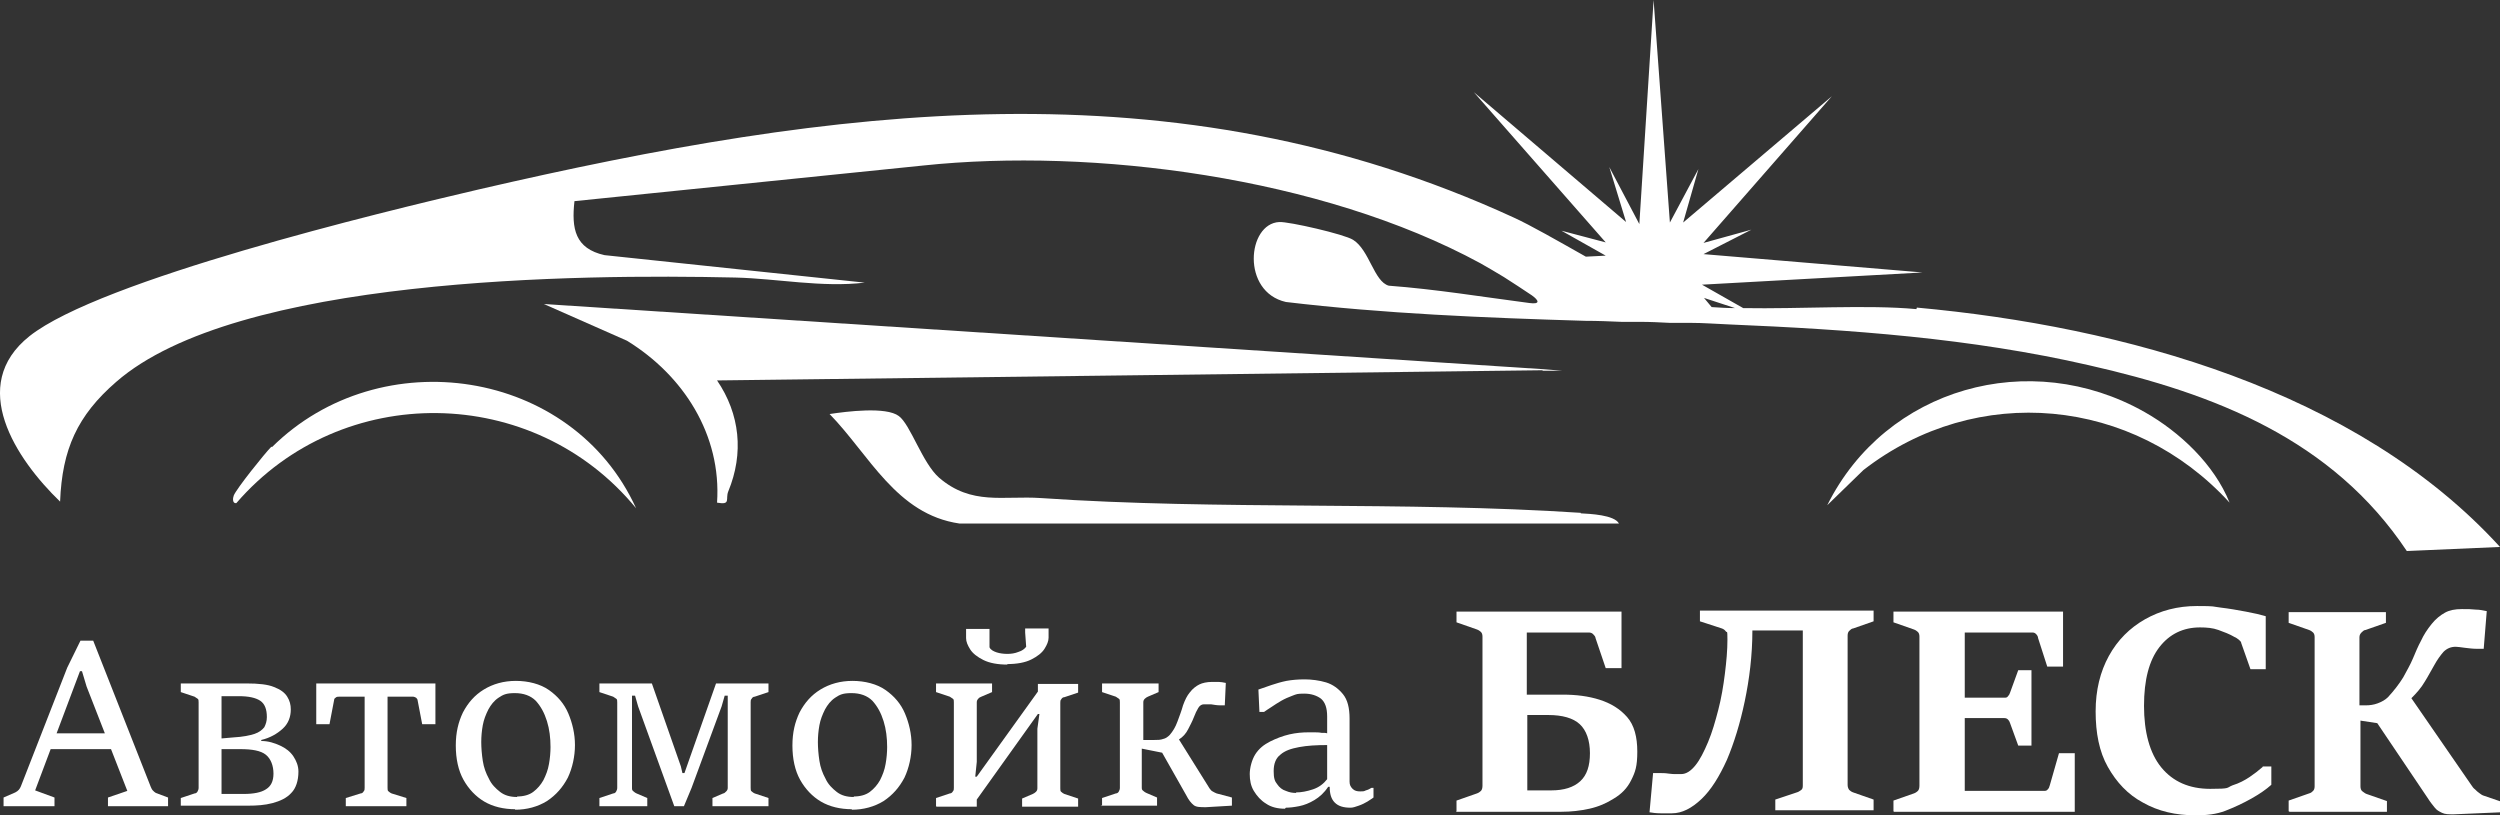
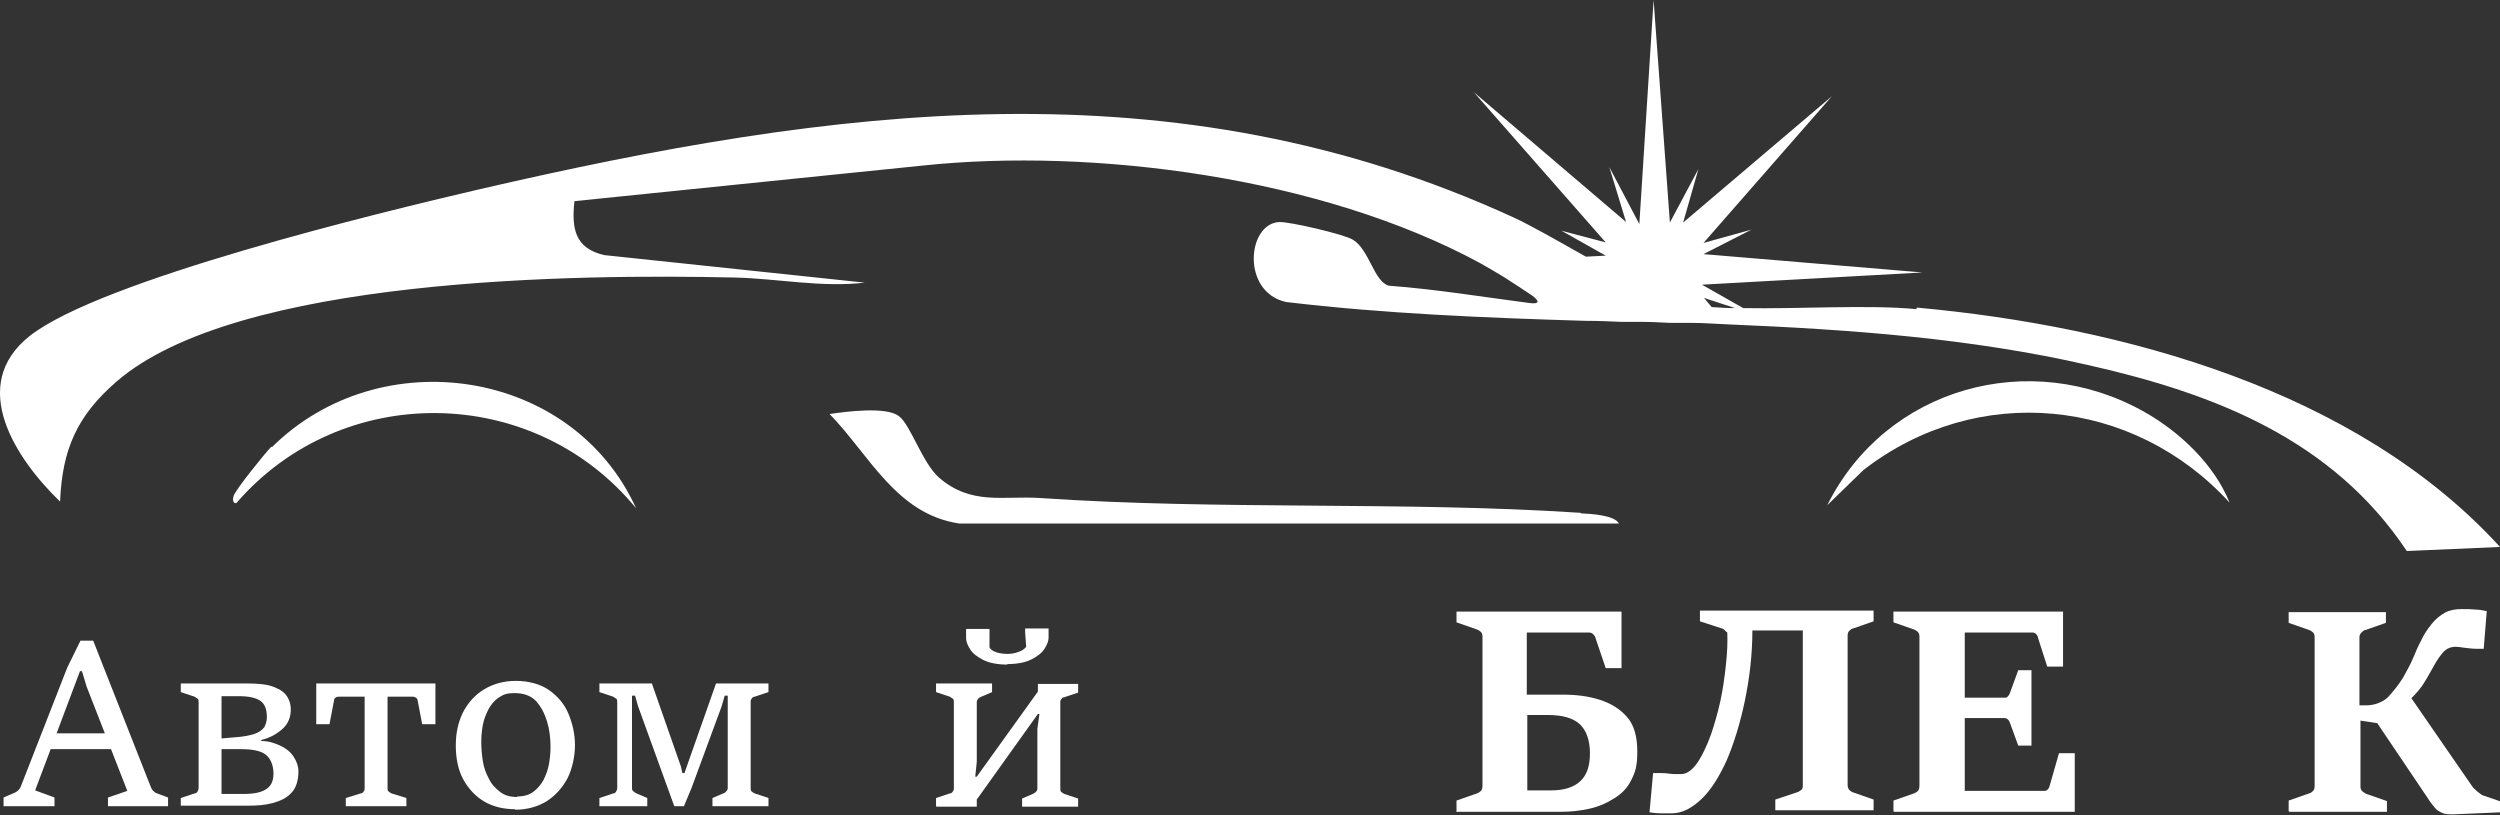
<svg xmlns="http://www.w3.org/2000/svg" id="_Слой_1" version="1.1" viewBox="0 0 490.9 160.1">
  <rect x="0" y="0" width="490.9" height="160.1" fill="#333333" stroke="none" />
  <defs>
    <style>
      .st0 {
        fill: #fff;
      }
    </style>
  </defs>
  <g>
    <path class="st0" d="M376.3,60.7c-9.6-.9-22.9,0-34-.2l-8.1-4.6,43.3-2.4-43-3.6,9.4-4.8-9.4,2.6,25.2-28.8-29.2,24.8,3-10.5-5.6,10.5-3.2-43.7-2.8,44-5.9-11.2,3.3,10.8-29.9-25.5,25.9,29.5-8.7-2.3,8.7,4.9-3.9.2c-5.5-3.1-10.9-6.2-14.2-7.7-66.8-30.7-133.6-21.6-203.2-5.5-19.3,4.5-74.3,17.8-88.2,28.8-12.2,9.7-2.7,24.1,6,32.5.4-10.3,3.4-16.9,11-23.5,23.6-20.6,90.7-21.2,121.6-20.5,8.2.2,17,2,25.4,1l-51.1-5.4c-5.8-1.3-6.5-5.2-5.9-10.6l68.5-7c33.2-3.5,78.1,2.2,109.4,19.2,1.6.9,3.1,1.8,4.6,2.7,1.9,1.2,3.7,2.4,5.5,3.6,1.4,1,1.7,1.8-.5,1.5-9.2-1.2-18.3-2.7-27.6-3.4-2.9-.8-3.8-7-7-9-1.7-1.1-12.6-3.6-14.5-3.5-6.3.3-7.5,13.7,1.3,15.7,19.3,2.3,39,3.1,58.8,3.7,2.4,0,4.8.1,7.1.2.2,0,.4,0,.7,0h2.2c.3,0,.5,0,.8,0,1.9,0,3.9.1,5.8.2.3,0,.6,0,.9,0h2.2c.3,0,.7,0,1,0,2.5,0,4.9.2,7.4.3,23.9,1,47.6,2.7,70.7,8,24.8,5.6,47.9,14.6,62.5,36.5l18.3-.8c-28.1-30.8-74-43.3-114.5-47ZM336.1,60.3l-1.5-1.8,6.1,2c-1.6,0-3.1-.1-4.6-.2Z" />
-     <path class="st0" d="M302.9,72.8h3.9s-3.7-.3-3.7-.3l-196.3-12.8,16.3,7.2c11.1,6.8,18.6,18.5,17.7,31.8,2.8.5,1.6-.7,2.2-2.2,3.1-7.5,2.3-15.2-2.2-21.8l162.1-2Z" />
    <path class="st0" d="M310.4,100.7c-34.9-2.3-70.9-.5-106-2.9-7.4-.5-13.6,1.5-20-4-3.3-2.9-5.6-10.4-7.9-12.1-2.5-1.9-10.3-.9-13.6-.4,7.8,8,13.1,19.7,25.5,21.5h129.5c-.9-1.7-5.7-1.9-7.5-2Z" />
    <path class="st0" d="M53.3,87.7c-1.3,1.3-6.9,8.3-7.4,9.6-.2.5-.3,1.6.5,1.5,20.7-24,58.4-23.5,78.5,1-12.5-27.5-50.2-33.1-71.5-12Z" />
    <path class="st0" d="M421.1,80.9c-22.5-12.7-50.8-4.8-62.3,18.3l7.1-6.9c22.3-17.3,53-14.3,71.9,6.4-3-7.5-9.8-13.9-16.7-17.8Z" />
  </g>
  <g>
    <path class="st0" d="M.7,158.3v-1.7l2.3-1c.6-.3.9-.7,1.1-1.2l9.1-23.3,2.6-5.3h2.5l11.3,28.7c.1.2.2.5.4.7.2.2.4.4.6.5l2.4.9v1.7h-11.8v-1.7l3.8-1.3-8-20.5-.9-3h-.4l-8.8,23.4,3.8,1.4v1.7H.7ZM9.7,147.1l1.1-3.1h10.3l1.1,3.1h-12.5Z" />
    <path class="st0" d="M35.5,158.3v-1.6l2.7-.9c.3,0,.5-.2.6-.4s.2-.4.2-.7v-16.8c0-.3,0-.6-.2-.7s-.4-.3-.6-.4l-2.7-.9v-1.7h12.9c2.4,0,4.2.2,5.4.7,1.3.5,2.1,1.1,2.6,1.9.5.8.7,1.6.7,2.5,0,1.5-.5,2.8-1.6,3.8-1.1,1-2.5,1.8-4.2,2.2v.2c1.4,0,2.6.4,3.7.9,1.1.5,2,1.2,2.6,2.1.6.9,1,1.9,1,3,0,1.8-.5,3.3-1.4,4.2-.9,1-2.2,1.6-3.7,2s-3.1.5-4.7.5h-13.3ZM43.5,136.7v8.3l2.3-.2c1.9-.1,3.3-.4,4.2-.7.9-.3,1.5-.8,1.9-1.3.3-.6.5-1.2.5-2,0-1.5-.4-2.6-1.3-3.2-.9-.6-2.3-.9-4.2-.9h-3.3ZM43.5,147.2v8.7h4.4c1.9,0,3.4-.3,4.3-.9,1-.6,1.5-1.6,1.5-3.1s-.5-2.9-1.5-3.7c-1-.8-2.7-1.1-5-1.1h-3.7Z" />
    <path class="st0" d="M67.9,158.3v-1.6l2.9-.9c.3,0,.5-.2.6-.4.2-.2.2-.4.2-.7v-17.9h-5c-.3,0-.5,0-.7.2-.2.1-.3.3-.3.5l-.9,4.7h-2.6v-8h23.4v8h-2.6l-.9-4.7c0-.2-.2-.4-.3-.5-.2-.1-.4-.2-.6-.2h-5v17.9c0,.3,0,.6.2.7.2.2.4.3.6.4l2.9.9v1.6h-12Z" />
    <path class="st0" d="M101.2,158.9c-2.3,0-4.4-.5-6.1-1.5-1.7-1-3.1-2.5-4.1-4.3s-1.5-4.1-1.5-6.7.5-4.6,1.4-6.5c1-1.9,2.3-3.4,4.1-4.5s3.9-1.7,6.3-1.7,4.8.6,6.5,1.8c1.7,1.2,3,2.7,3.8,4.6.8,1.9,1.3,4,1.3,6.2s-.5,4.5-1.4,6.4c-1,1.9-2.3,3.4-4.1,4.6-1.8,1.1-3.9,1.7-6.3,1.7ZM101.5,156.4c1.3,0,2.4-.3,3.2-.9.8-.6,1.5-1.4,2-2.3.5-1,.9-2,1.1-3.2.2-1.1.3-2.3.3-3.3,0-1.8-.2-3.5-.7-5.1-.5-1.6-1.2-2.9-2.2-4-1-1-2.4-1.5-4.1-1.5s-2.3.3-3.2.9-1.5,1.4-2,2.3c-.5,1-.9,2-1.1,3.1-.2,1.1-.3,2.2-.3,3.3s.1,2.4.3,3.7c.2,1.3.6,2.4,1.2,3.5.5,1.1,1.3,1.9,2.2,2.6.9.7,2,1,3.4,1Z" />
    <path class="st0" d="M117.7,158.3v-1.6l2.7-.9c.3,0,.5-.2.6-.4s.2-.4.2-.7v-16.8c0-.3,0-.6-.2-.7s-.4-.3-.6-.4l-2.7-.9v-1.7h10.3l5.7,16.3.3,1.3h.4l6.2-17.6h10.3v1.7l-2.7.9c-.3,0-.5.2-.6.4-.2.2-.2.4-.2.7v16.8c0,.3,0,.6.2.7.2.2.4.3.6.4l2.7.9v1.6h-11v-1.6l2.1-.9c.2,0,.4-.2.6-.4s.3-.4.3-.7v-18.1h-.6l-.6,2.1-5.9,16-1.5,3.6h-1.9l-7.1-19.6-.6-2.1h-.6v18.1c0,.3,0,.5.3.7.2.2.4.3.6.4l2.1.9v1.6h-9.3Z" />
-     <path class="st0" d="M167.3,158.9c-2.3,0-4.4-.5-6.1-1.5-1.7-1-3.1-2.5-4.1-4.3s-1.5-4.1-1.5-6.7.5-4.6,1.4-6.5c1-1.9,2.3-3.4,4.1-4.5s3.9-1.7,6.3-1.7,4.8.6,6.5,1.8c1.7,1.2,3,2.7,3.8,4.6.8,1.9,1.3,4,1.3,6.2s-.5,4.5-1.4,6.4c-1,1.9-2.3,3.4-4.1,4.6-1.8,1.1-3.9,1.7-6.3,1.7ZM167.6,156.4c1.3,0,2.4-.3,3.2-.9.8-.6,1.5-1.4,2-2.3.5-1,.9-2,1.1-3.2.2-1.1.3-2.3.3-3.3,0-1.8-.2-3.5-.7-5.1-.5-1.6-1.2-2.9-2.2-4-1-1-2.4-1.5-4.1-1.5s-2.3.3-3.2.9-1.5,1.4-2,2.3c-.5,1-.9,2-1.1,3.1-.2,1.1-.3,2.2-.3,3.3s.1,2.4.3,3.7c.2,1.3.6,2.4,1.2,3.5.5,1.1,1.3,1.9,2.2,2.6.9.7,2,1,3.4,1Z" />
    <path class="st0" d="M183.8,158.3v-1.6l2.7-.9c.3,0,.5-.2.6-.4.2-.2.2-.4.2-.7v-16.8c0-.3,0-.6-.2-.7s-.4-.3-.6-.4l-2.7-.9v-1.7h11v1.7l-2.1.9c-.2.1-.5.2-.6.4-.2.2-.3.4-.3.7v11.7l-.3,2.9h.3l12-16.7v-1.5h7.9v1.7l-2.7.9c-.3,0-.5.2-.6.4-.2.2-.2.4-.2.7v16.8c0,.3,0,.6.2.7.2.2.4.3.6.4l2.7.9v1.6h-11v-1.6l2.1-.9c.2-.1.4-.2.6-.4.2-.2.3-.4.3-.7v-11.7l.4-2.9h-.3l-12,16.8v1.4h-7.9ZM197.9,130.5c-2,0-3.6-.3-4.8-.9-1.2-.6-2.1-1.3-2.6-2.1-.5-.8-.8-1.5-.8-2.2v-1.8h4.6v3.6c.2.5.8.8,1.4,1s1.4.3,2.1.3,1.5-.1,2.2-.4c.7-.2,1.2-.6,1.5-1l-.2-2.8v-.8h4.6v1.8c0,.7-.3,1.4-.8,2.2-.5.8-1.4,1.5-2.6,2.1-1.2.6-2.8.9-4.8.9Z" />
-     <path class="st0" d="M216.4,158.3v-1.6l2.7-.9c.3,0,.5-.2.6-.4s.2-.4.2-.7v-16.8c0-.3,0-.6-.2-.7s-.4-.3-.6-.4l-2.7-.9v-1.7h11.1v1.7l-2.1.9c-.2.1-.4.2-.6.4-.2.2-.3.4-.3.7v7.4h2.2c.6,0,1.2,0,1.7-.2.5-.1.9-.4,1.3-.8.6-.7,1.1-1.5,1.5-2.6.4-1.1.8-2.1,1.1-3.2.4-1.1.8-1.9,1.3-2.5.6-.8,1.3-1.3,1.9-1.6.6-.3,1.5-.5,2.5-.5s.9,0,1.3,0,.9.1,1.4.2l-.2,4.4h-.9c-.6,0-1.2-.1-1.8-.2-.6,0-1.1,0-1.4,0-.4,0-.8.2-1.1.7-.3.5-.6,1.1-.9,1.9-.3.8-.7,1.5-1.1,2.3s-1,1.5-1.8,2l6,9.6c.2.3.4.5.6.6.3.2.6.3.8.4l3,.8v1.6l-5.1.3c-1.1,0-1.9,0-2.4-.4-.5-.4-1-1-1.5-2l-4.7-8.3-4-.8v7.6c0,.3,0,.5.3.7.2.2.4.3.6.4l2.1.9v1.6h-11.1Z" />
-     <path class="st0" d="M252.3,158.8c-1.4,0-2.7-.3-3.7-1-1-.6-1.8-1.5-2.4-2.5-.6-1-.8-2.1-.8-3.3s.4-2.8,1.1-3.9,1.7-1.9,2.9-2.5c1.2-.6,2.5-1.1,3.8-1.4,1.3-.3,2.6-.4,3.7-.4s.6,0,1.1,0c.5,0,1,0,1.5.1.5,0,.9,0,1.1.1v-3.3c0-1.7-.4-2.8-1.2-3.5-.8-.6-1.9-1-3.3-1s-1.5.1-2.3.4c-.8.3-1.5.6-2.2,1-.7.4-1.3.8-1.9,1.2s-1.1.7-1.5,1h-.9l-.2-4.4c.9-.3,1.7-.6,2.6-.9s1.9-.6,2.9-.8c1.1-.2,2.3-.3,3.6-.3s2.9.2,4.2.6c1.3.4,2.4,1.2,3.3,2.3s1.3,2.7,1.3,4.8v12.4c0,.6.2,1,.6,1.4s.9.5,1.5.5.7,0,1.1-.2c.4-.1.8-.3,1.1-.5h.4v1.9c-.3.2-.7.5-1.2.8-.5.3-1.1.6-1.7.8-.6.2-1.1.4-1.6.4-1.4,0-2.4-.3-3.1-1-.7-.7-1-1.7-1-3.1h-.3c-.8,1.2-1.7,2-2.7,2.6-1,.6-2,1-3,1.2-1,.2-1.9.3-2.6.3ZM254.5,155.6c1,0,2.1-.2,3.3-.6,1.2-.4,2.1-1.1,2.8-2v-6.7c-2.1,0-3.9.1-5.5.4-1.6.3-2.8.7-3.7,1.5-.9.7-1.3,1.8-1.3,3.2s.2,2,.7,2.6c.4.6,1,1.1,1.7,1.3.7.3,1.3.4,2,.4Z" />
  </g>
  <g>
    <path class="st0" d="M286,159.3v-2.1l4-1.4c.3-.1.6-.3.8-.5s.3-.6.3-1v-29.3c0-.4-.1-.7-.3-.9s-.5-.4-.8-.5l-4-1.4v-2.1h32.4v11.1h-3.1l-2-5.9c0-.3-.3-.6-.5-.8-.2-.2-.5-.3-.8-.3h-12.2v12.2h7.1c2.6,0,5,.3,7.2,1,2.2.7,4,1.8,5.4,3.4,1.4,1.6,2,3.9,2,6.8s-.4,4-1.2,5.6-1.9,2.7-3.4,3.6c-1.4.9-3,1.6-4.8,2s-3.6.6-5.5.6h-20.7ZM299.9,155.2h4.7c2.5,0,4.4-.6,5.7-1.8,1.3-1.2,1.9-3,1.9-5.5s-.7-4.5-2-5.7c-1.3-1.2-3.4-1.8-6.2-1.8h-4.1v14.8Z" />
    <path class="st0" d="M323.9,159.5l.7-7.7h1.3c.5,0,1.1,0,1.7.1s1.1.1,1.6.1c.5,0,.8,0,.9,0,1,0,1.9-.6,2.8-1.7s1.7-2.7,2.5-4.6c.8-1.9,1.4-4,2-6.3.6-2.3,1-4.7,1.3-7.1.3-2.4.5-4.6.5-6.7s-.1-1.3-.3-1.6-.5-.5-.8-.6l-4.3-1.4v-2.1h34.1v2.1l-4,1.4c-.3,0-.6.3-.8.5-.2.2-.3.5-.3.9v29.3c0,.4.1.7.3,1,.2.2.5.4.8.5l4,1.4v2.1h-19.3v-2.1l4.2-1.4c.4-.1.6-.3.9-.5s.3-.6.3-1v-30.3h-9.9c0,4.9-.6,9.6-1.5,13.9-.9,4.3-2.1,8.2-3.5,11.5-1.5,3.3-3.1,5.9-5,7.7s-3.8,2.8-5.8,2.8-1.3,0-2.2,0-1.6-.1-2.2-.2Z" />
    <path class="st0" d="M371.8,159.3v-2.1l4-1.4c.3-.1.6-.3.8-.5.2-.2.3-.6.3-1v-29.3c0-.4-.1-.7-.3-.9-.2-.2-.5-.4-.8-.5l-4-1.4v-2.1h33.3v10.8h-3.1l-1.8-5.6c0-.3-.2-.6-.4-.8-.2-.2-.4-.3-.7-.3h-13.3v12.8h7.7c.4,0,.6,0,.8-.3.2-.2.3-.4.4-.7l1.6-4.4h2.6v14.8h-2.6l-1.6-4.4c-.1-.3-.2-.5-.4-.7-.2-.2-.4-.3-.8-.3h-7.7v14.3h15.5c.3,0,.6,0,.8-.3.2-.2.3-.4.4-.8l1.8-6.3h3.1v11.5h-35.5Z" />
-     <path class="st0" d="M444.3,150.5h1.7v3.6c-1,.9-2.3,1.8-3.9,2.7s-3.3,1.7-5.1,2.4-3.8.9-5.8.9c-4,0-7.4-.8-10.4-2.5-3-1.6-5.2-4-6.9-7s-2.4-6.7-2.4-10.9.9-7.8,2.6-10.9,4.1-5.5,7.1-7.2c3-1.7,6.4-2.6,10.2-2.6s2.9.1,4.6.3c1.7.2,3.4.5,5,.8,1.6.3,2.9.6,3.9.9v10.4h-3l-1.8-5.1c0-.3-.3-.5-.5-.7-.3-.2-.5-.4-.8-.5-1-.6-2.1-1-3.2-1.4-1.1-.4-2.3-.5-3.6-.5-3.3,0-6,1.3-8,3.9-2,2.6-3,6.4-3,11.5s1.1,9.3,3.4,12.1,5.5,4.2,9.6,4.2,3.1-.2,4.4-.7c1.3-.4,2.4-1,3.3-1.6s1.8-1.3,2.6-2Z" />
    <path class="st0" d="M449.4,159.3v-2.1l4-1.4c.4-.1.6-.3.8-.5s.3-.5.3-.9v-29.3c0-.4-.1-.7-.3-.9s-.5-.4-.8-.5l-4-1.4v-2.1h19.1v2.1l-4,1.4c-.3,0-.6.3-.8.5s-.4.5-.4.9v13.4h1.3c.7,0,1.5-.1,2.3-.4.8-.3,1.5-.7,2-1.2,1.2-1.3,2.2-2.6,3-3.9.7-1.3,1.4-2.5,1.9-3.7.5-1.2,1-2.4,1.6-3.5.5-1.1,1.2-2.2,2.1-3.3.8-1,1.7-1.7,2.6-2.2.9-.5,2-.7,3.3-.7s1.8,0,2.7.1c.9,0,1.6.2,2.2.3l-.6,7.4h-1.3c-.8,0-1.6-.1-2.4-.2-.8-.1-1.4-.2-1.8-.2-.9,0-1.7.3-2.4,1-.6.7-1.2,1.5-1.8,2.6-.6,1-1.2,2.2-1.9,3.3-.7,1.2-1.6,2.2-2.6,3.2l11.8,17.1c.2.3.4.6.7.8.3.3.5.5.8.7.3.2.5.4.8.5l3.5,1.2v2.1l-9.3.4c-1,0-1.7,0-2.3-.3s-1-.5-1.4-1c-.4-.5-.9-1.1-1.4-1.9l-9.9-14.7-3.3-.5v12.9c0,.4.1.8.4,1s.5.4.8.5l4,1.4v2.1h-19.1Z" />
  </g>
</svg>